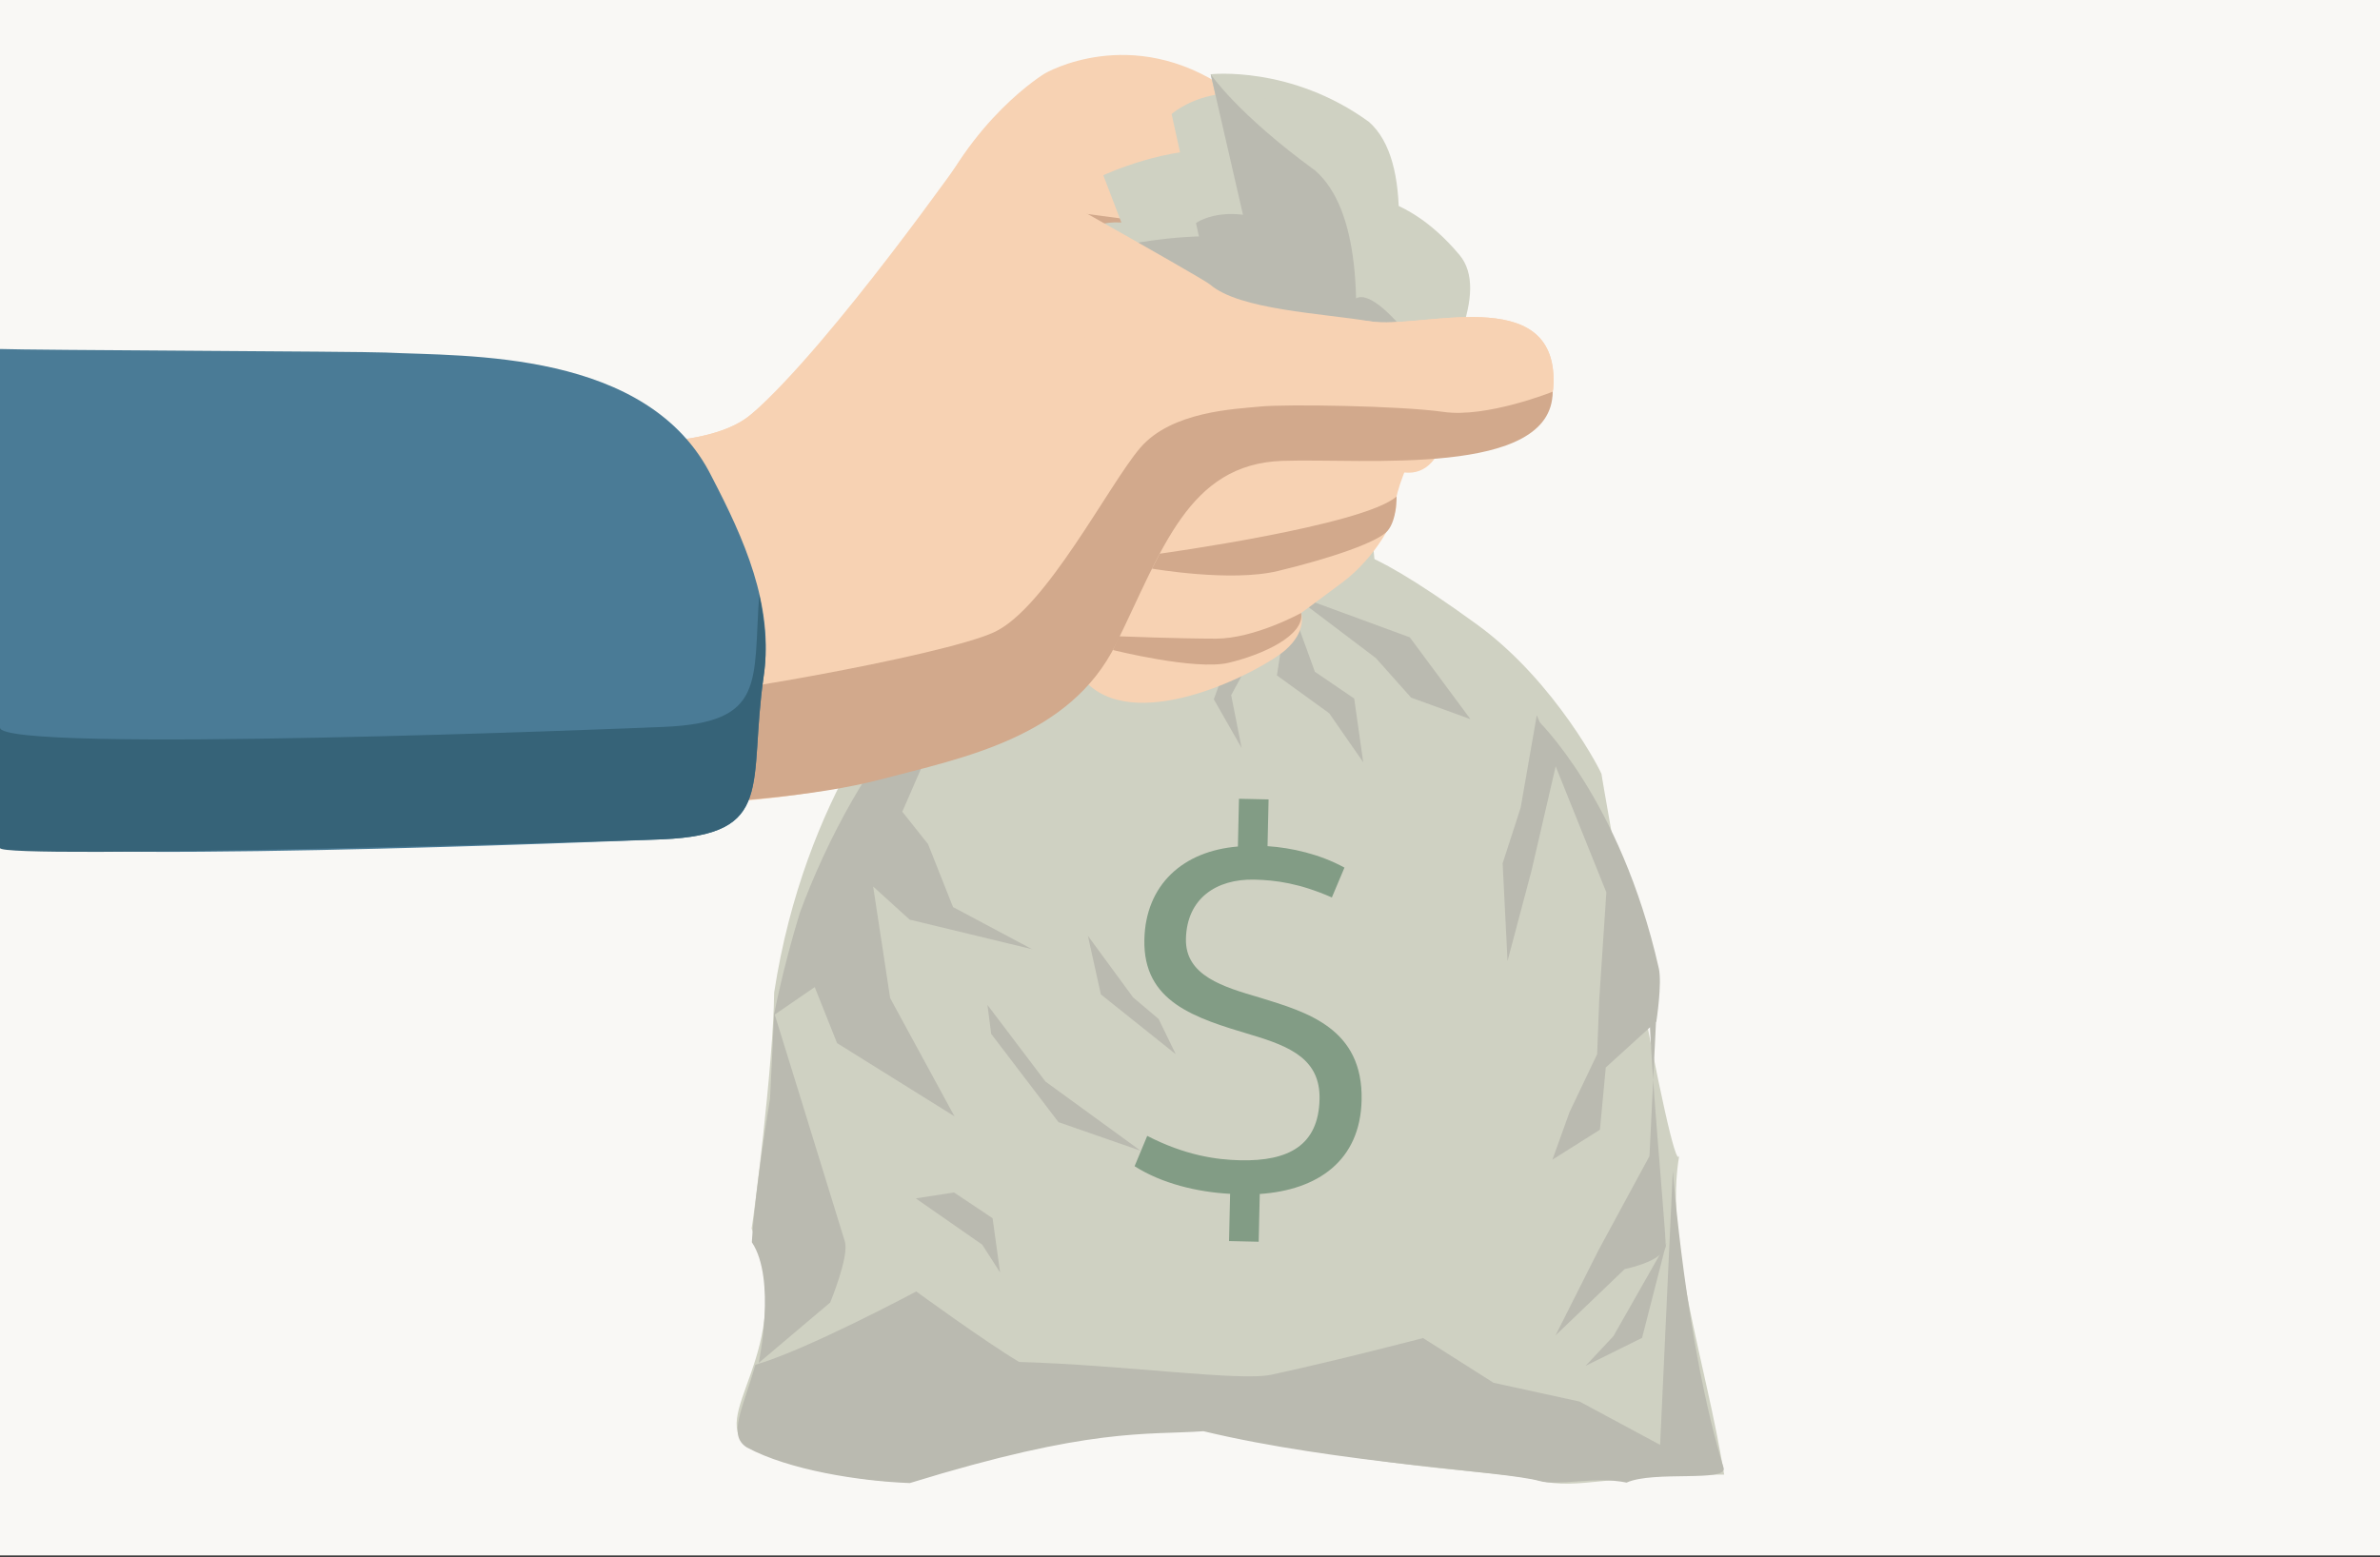
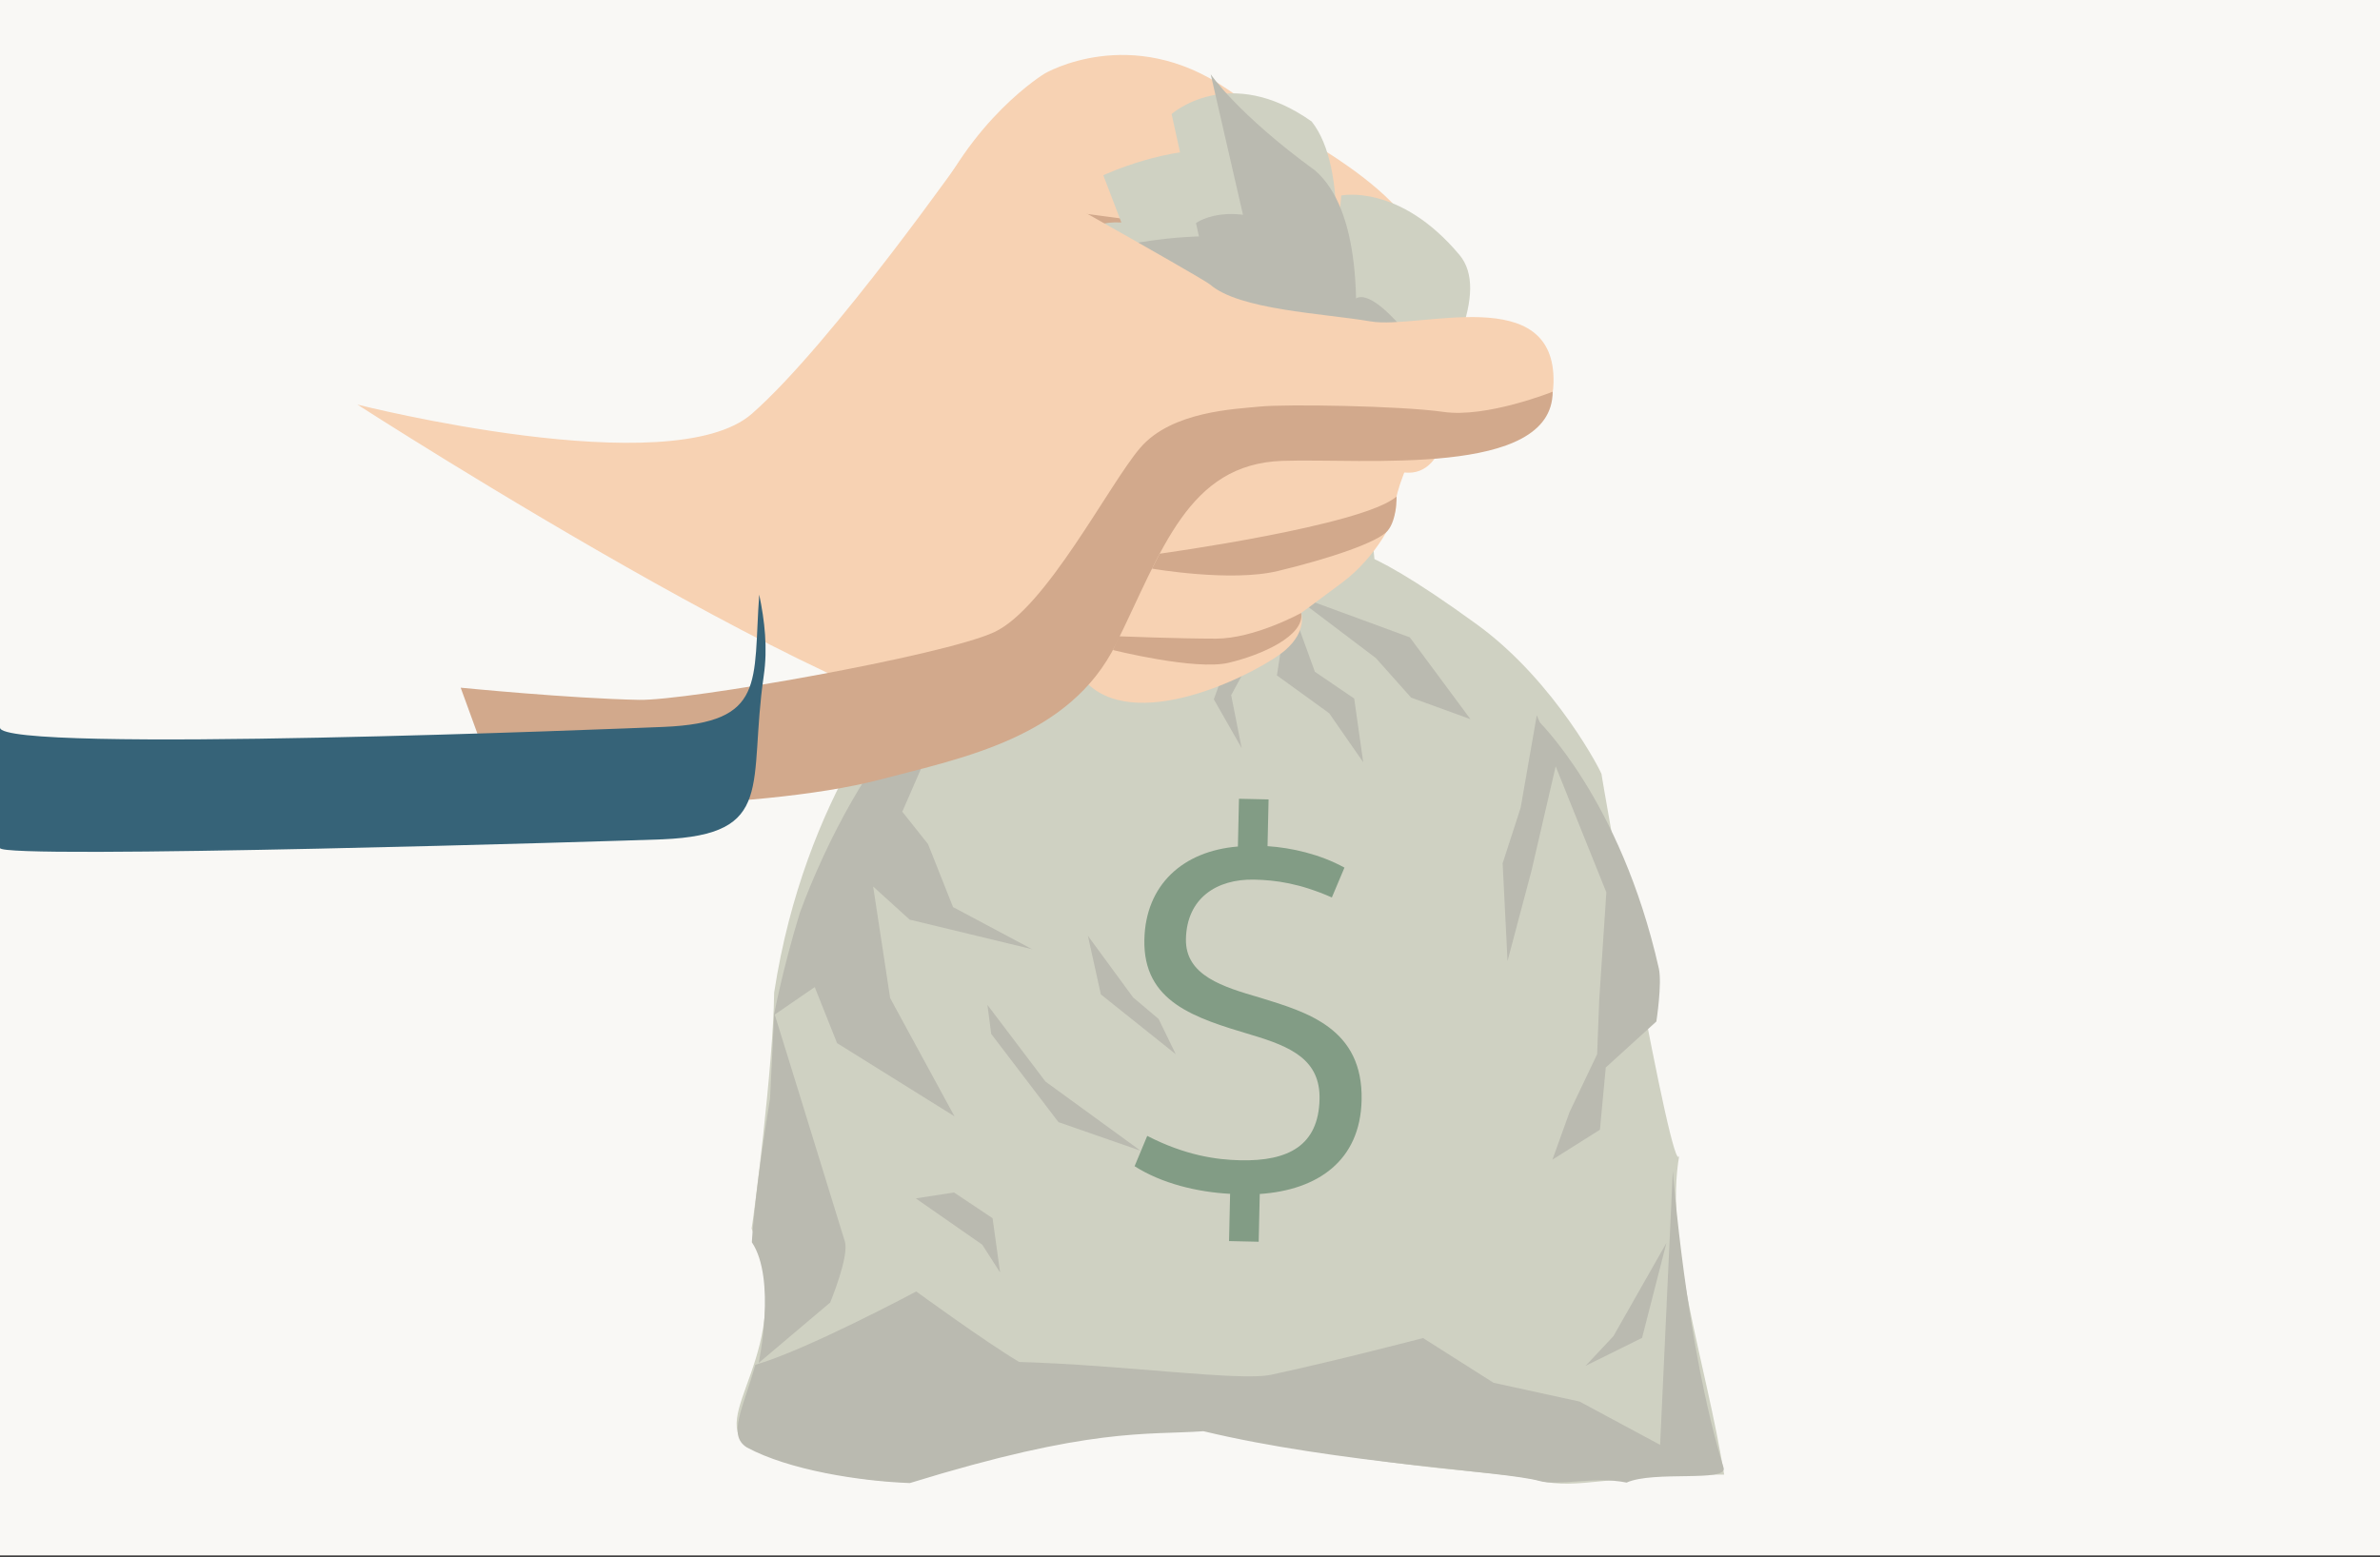
<svg xmlns="http://www.w3.org/2000/svg" version="1.1" id="Layer_1" x="0px" y="0px" width="298px" height="195px" viewBox="0 0 298 195" enable-background="new 0 0 298 195" xml:space="preserve">
  <rect x="0" y="0" width="298" height="195" fill="#333333" stroke="none" />
  <rect y="-0.184" fill="#F9F8F5" width="298" height="195" />
  <path fill="#F7D2B3" d="M116.151,27.622c5.28-12.81,14.671-18.421,14.671-18.421s10.768-6.337,22.825,1.95  c12.052,8.287,24.465,12.542,26.938,26.185c2.466,13.638,0.684,22.412-4.701,21.846c-10.979-1.157-12.32-10.392-10.871-16.106  c0.312-1.225-7.13-0.712-10.556-5.614c-1.901-2.726-4.188,2.027-3.808,3.227C152.124,45.342,111.062,39.975,116.151,27.622z" />
  <path fill="#D2A98C" d="M172.377,58.446c4.395-0.553,0.447-15.271-1.209-17.655c-1.662-2.384-5.141-4.732-9.643-7.734  c-5.282-3.521-6.268-4.142-10.498-4.418s-20.718-2.74-22.489-2.769c-1.772-0.029,10.174,4.932,13.914,6.087  c3.75,1.153,9.229,12.671,8.196,8.731c-0.648-2.489,2.775-4.512,2.775-4.512c1.201,3.33,8.159,6.006,11.635,6.595  c-0.533,4.386-0.902,9.194,2.551,12.722C169.736,57.667,171.518,58.552,172.377,58.446z" />
  <path fill="#BABAB0" d="M147.303,72.757c0,0,20.593-2.929,22.991-0.974c2.312,1.888,2.883,2.944,1.654,2.944  c-1.239-0.003-21.681-0.98-24.427-0.412C144.775,74.878,147.303,72.757,147.303,72.757" />
  <path fill="#BABAB0" d="M148.07,73.141c0,0,20.792-0.463,22.935,1.763c2.084,2.146,2.524,3.261,1.296,3.116  c-1.226-0.149-21.406-3.54-24.192-3.302C145.312,74.952,148.07,73.141,148.07,73.141" />
  <path fill="#CFD1C2" d="M128.404,36.352c0,0,4.839-8.8,11.713-8.494c8.219-0.647,15.525,39.907,15.525,39.907L128.404,36.352z" />
  <path fill="#CFD1C2" d="M138.146,21.952c0,0,8.148-3.841,15.479-3.091c6.938,3.05,2.02,48.908,2.02,48.908L138.146,21.952z" />
-   <path fill="#CFD1C2" d="M151.593,9.301c0,0,10.035-1.143,19.806,5.959c11.192,9.814-6.115,53.663-6.115,53.663L151.593,9.301z" />
  <path fill="#CFD1C2" d="M146.698,14.284c0,0,7.147-6.402,17.532,0.927c9.25,11.714-5.018,55.942-5.018,55.942L146.698,14.284z" />
  <path fill="#CFD1C2" d="M167.945,24.485c0,0,7.281-1.535,14.802,7.45c7.522,8.979-19.259,38.403-19.259,38.403L167.945,24.485z" />
  <path fill="#BABAB0" d="M128.404,36.352c0,0,3.77,4.95,10.646,5.253c6.087,6.265,16.593,26.161,16.593,26.161L128.404,36.352z" />
  <path fill="#BABAB0" d="M141.55,30.566c0,0,7.283-1.534,14.617-0.785c6.938,3.049-0.526,37.984-0.526,37.984L141.55,30.566z" />
  <path fill="#BABAB0" d="M149.751,27.94c0,0,5.372-4.081,15.751,3.252c9.253,11.723-6.29,39.96-6.29,39.96L149.751,27.94z" />
  <path fill="#BABAB0" d="M168.749,40.024c0,0-0.166-7.319,7.36,1.665c7.515,8.984-12.625,28.651-12.625,28.651L168.749,40.024z" />
  <path fill="#BABAB0" d="M151.593,9.301c0,0,3.316,4.957,13.082,12.061c11.197,9.81,0.607,47.562,0.607,47.562L151.593,9.301z" />
  <path fill="#CFD1C2" d="M143.252,68.88l24.475,0.187c0,0,1.191-2.522,17.27,9.195c9.874,7.202,15.732,18.836,15.542,18.749  c-0.095-0.18,8.996,51.897,9.729,47.655c-1.934,11.084,3.293,25.677,5.616,40.031c-13.899-0.128-18.434,1.993-23.163,0.725  c-4.727-1.272-16.619-1.01-38.594-5.756c-11.101-2.395-26.465,1.785-40.052,5.89c-0.875,0.267-11.385-0.231-20.067-4.174  c-6.174-3.813,6.229-12.179,0.1-27.517c0.173-0.713,2.729-20.438,2.822-29.539c3.84-24.99,16.543-39.292,18.059-40.374  C126.128,75.969,143.252,68.88,143.252,68.88" />
  <path fill="#CFD1C2" d="M148.809,59.391c0,0,21.509-7.25,22.873,6.262c1.353,13.514,2.231,29.57,0.99,28.75  c-1.246-0.807-21.754-18.979-24.525-18.074C145.361,77.243,148.809,59.391,148.809,59.391" />
  <polygon fill="#BABAB0" points="161.59,74.337 176.521,79.825 184.115,90.073 176.684,87.376 172.277,82.428 " />
  <polygon fill="#BABAB0" points="161.352,75.079 164.639,84.14 169.559,87.491 170.689,95.469 166.424,89.328 159.883,84.594 " />
  <polygon fill="#BABAB0" points="160.893,74.667 154.156,87.067 155.467,93.691 151.982,87.585 153.402,83.7 " />
  <polygon fill="#BABAB0" points="125.047,89.417 136.081,79.665 147.03,74.645 143.37,74.314 130.778,80.146 " />
  <polygon fill="#BABAB0" points="192.422,89.583 194.895,95.509 191.759,109.06 188.759,120.363 188.146,108.127 190.4,101.166 " />
  <path fill="#BABAB0" d="M192.426,90.105c0,0,10.461,9.871,15.273,31.17c0.432,1.906-0.305,6.664-0.305,6.664l-6.336,5.764  l-0.731,7.793l-5.946,3.746l2.145-5.963l3.451-7.238l0.265-6.877l0.889-13.394L192.426,90.105z" />
-   <path fill="#BABAB0" d="M207.663,121.49c-3.364-10.449,1.155,33.713,0.884,34.692c-0.538,1.88-5.113,2.762-5.113,2.762l-8.668,8.312  l5.371-10.65l6.393-11.805L207.663,121.49z" />
  <polygon fill="#BABAB0" points="208.654,155.673 205.604,167.567 198.536,171.064 202.02,167.345 " />
  <path fill="#BABAB0" d="M209.455,146.625c0,0,1.607,21.716,6.354,37.201c0.569,1.864-8.752,0.336-12.139,1.864  c-4.123-0.837-8.47,0.489-10.939-0.207c-4.418-1.233-25.221-2.188-42.041-6.225c-7.229,0.505-14.04-0.517-36.767,6.493  c-6.334-0.241-15.104-1.617-20.389-4.452c-2.503-1.536-0.483-4.903,1.044-10.362c6.43-1.849,20.145-9.184,20.145-9.184  s8.602,6.277,12.881,8.828c13.304,0.391,27.591,2.447,31.556,1.604c8.062-1.729,19.021-4.596,19.021-4.596l8.827,5.602l10.767,2.35  l10.09,5.423L209.455,146.625z" />
  <path fill="#BABAB0" d="M96.941,126.869c0,0,5.164,16.631,8.843,28.623c0.572,1.867-1.84,7.649-1.84,7.649l-8.954,7.571  c0,0,2.244-10.504-0.851-15.124c0.396-6.683,2.281-18.021,2.281-18.021L96.941,126.869z" />
  <path fill="#BABAB0" d="M112.976,101.666l3.223,4.055l3.129,7.887l9.911,5.28l-15.338-3.706l-4.571-4.145l2.124,13.969l8.056,14.809  l-14.7-9.167l-2.797-7.018l-5.103,3.505c0,0,1.03-5.572,3.234-12.799c3.328-9.062,9.165-20.046,14.999-25.312  c0.08-0.026,4.673-3.072,4.673-3.072L112.976,101.666z" />
  <polygon fill="#BABAB0" points="145.365,83.192 155.068,76.442 160.494,74.867 154.729,73.706 150.623,76.554 " />
  <polygon fill="#BABAB0" points="145.072,127.623 141.875,124.925 136.215,117.205 137.841,124.548 147.216,132.039 " />
  <polygon fill="#BABAB0" points="142.813,144.129 130.902,135.461 123.635,125.86 124.108,129.492 132.531,140.545 " />
  <polygon fill="#BABAB0" points="114.666,150.097 122.991,155.896 125.224,159.382 124.28,152.578 119.447,149.354 " />
  <path fill="#829C85" d="M154.021,149.525c-4.16-0.223-8.56-1.299-11.958-3.458l1.582-3.8c4.761,2.446,8.651,2.988,11.644,3.055  c6.046,0.137,9.802-1.861,9.932-7.646c0.111-4.942-3.563-6.585-8.537-8.062c-7.045-2.109-13.575-4.078-13.396-11.943  c0.152-6.829,4.803-11.084,11.71-11.646l0.135-5.981l3.707,0.082l-0.131,5.853c2.985,0.199,6.547,0.993,9.631,2.688l-1.577,3.738  c-4.059-1.783-7.041-2.174-9.71-2.234c-4.747-0.105-8.446,2.348-8.562,7.42c-0.104,4.615,4.682,6.023,9.271,7.363  c5.941,1.824,12.924,3.865,12.725,12.842c-0.168,7.604-5.521,11.259-12.752,11.748l-0.135,5.981l-3.709-0.083L154.021,149.525z" />
  <path fill="#F7D2B3" d="M44.753,50.675c0,0,39.331,9.96,49.385,1.151c10.045-8.807,27.237-33.345,27.237-33.345  s29.16,16.309,30.113,17.137c3.675,3.212,14.13,3.614,20.152,4.641c6.033,1.027,23.2-4.995,22.875,7.707  c-0.412,15.449-34.578,4.101-42.863,13.498c-8.271,9.392-10.688,24.542-23.237,29.817C115.859,96.554,44.753,50.675,44.753,50.675z" />
-   <path fill="#F7D2B3" d="M44.753,50.675c0,0,39.331,9.96,49.385,1.151c10.045-8.807,71.482-12.594,77.504-11.567  c6.032,1.027,23.199-4.995,22.875,7.707c-0.414,15.449-34.58,4.101-42.865,13.498c-8.271,9.392-10.688,24.542-23.237,29.817  c-12.556,5.276-25.289,9.221-45.294,9.485c-20.009,0.26-20.009,0.26-20.009,0.26L44.753,50.675z" />
  <path fill="#F7D2B3" d="M176.755,56.962c0,0-2.208,4.857-1.978,6.291c0.216,1.438-2.444,6.514-6.711,9.705  c-4.256,3.188-5.146,3.813-5.146,3.813s0.802,2.212-1.985,4.656c-2.789,2.45-18.025,10.558-24.725,4.245  c-6.708-6.314,14.45-28.192,14.45-28.192L176.755,56.962z" />
  <path fill="#D2A98C" d="M194.409,49.061c0,0-8.247,3.309-13.671,2.529c-5.426-0.777-19.768-0.987-22.934-0.671  c-3.193,0.318-11.095,0.585-15.033,5.167c-3.927,4.58-11.793,20.104-18.305,23.099c-6.505,2.991-38.458,8.591-44.452,8.471  c-8.616-0.17-22.332-1.524-22.332-1.524l5.426,14.893c0,0,30.932,0.882,47.203-3.414c10.244-2.702,23.649-5.227,29.423-16.947  c5.765-11.72,9.02-22.533,20.813-22.942C170.689,57.368,194.4,59.855,194.409,49.061z" />
  <path fill="#D2A98C" d="M174.868,62.182c0,0,0.062,2.916-1.134,4.31c-1.192,1.395-7.086,3.429-13.752,5.03  c-5.902,1.414-15.737-0.303-15.737-0.303l0.964-1.87C145.209,69.346,170.68,65.848,174.868,62.182z" />
  <path fill="#D2A98C" d="M162.921,76.771c0,0-5.841,3.225-10.685,3.219c-4.839-0.001-12.123-0.295-12.123-0.295l-0.763,1.719  c0,0,10.311,2.586,14.486,1.598C158.008,82.025,163.371,79.631,162.921,76.771z" />
-   <path fill="#4A7B96" d="M48.3,44.155c9.968,0.497,32.938-0.444,40.854,15.626c3.97,7.63,7.765,16.021,6.474,24.859  c-1.99,13.694,1.607,19.869-12.664,20.478C78.451,105.313,0,108.502,0,105.211c0-20.502,0-40.999,0-61.5  C3.395,43.858,45.006,44.008,48.3,44.155z" />
  <path fill="#366378" d="M83.134,91.042c12.831-0.55,11.128-5.603,11.929-16.564c0.688,3.309,1.072,6.701,0.564,10.165  c-1.99,13.695,1.607,19.869-12.664,20.48C78.451,105.313,0,107.693,0,106.211c0-4.695,0-10.384,0-15.081  C0,94.423,78.622,91.233,83.134,91.042z" />
</svg>